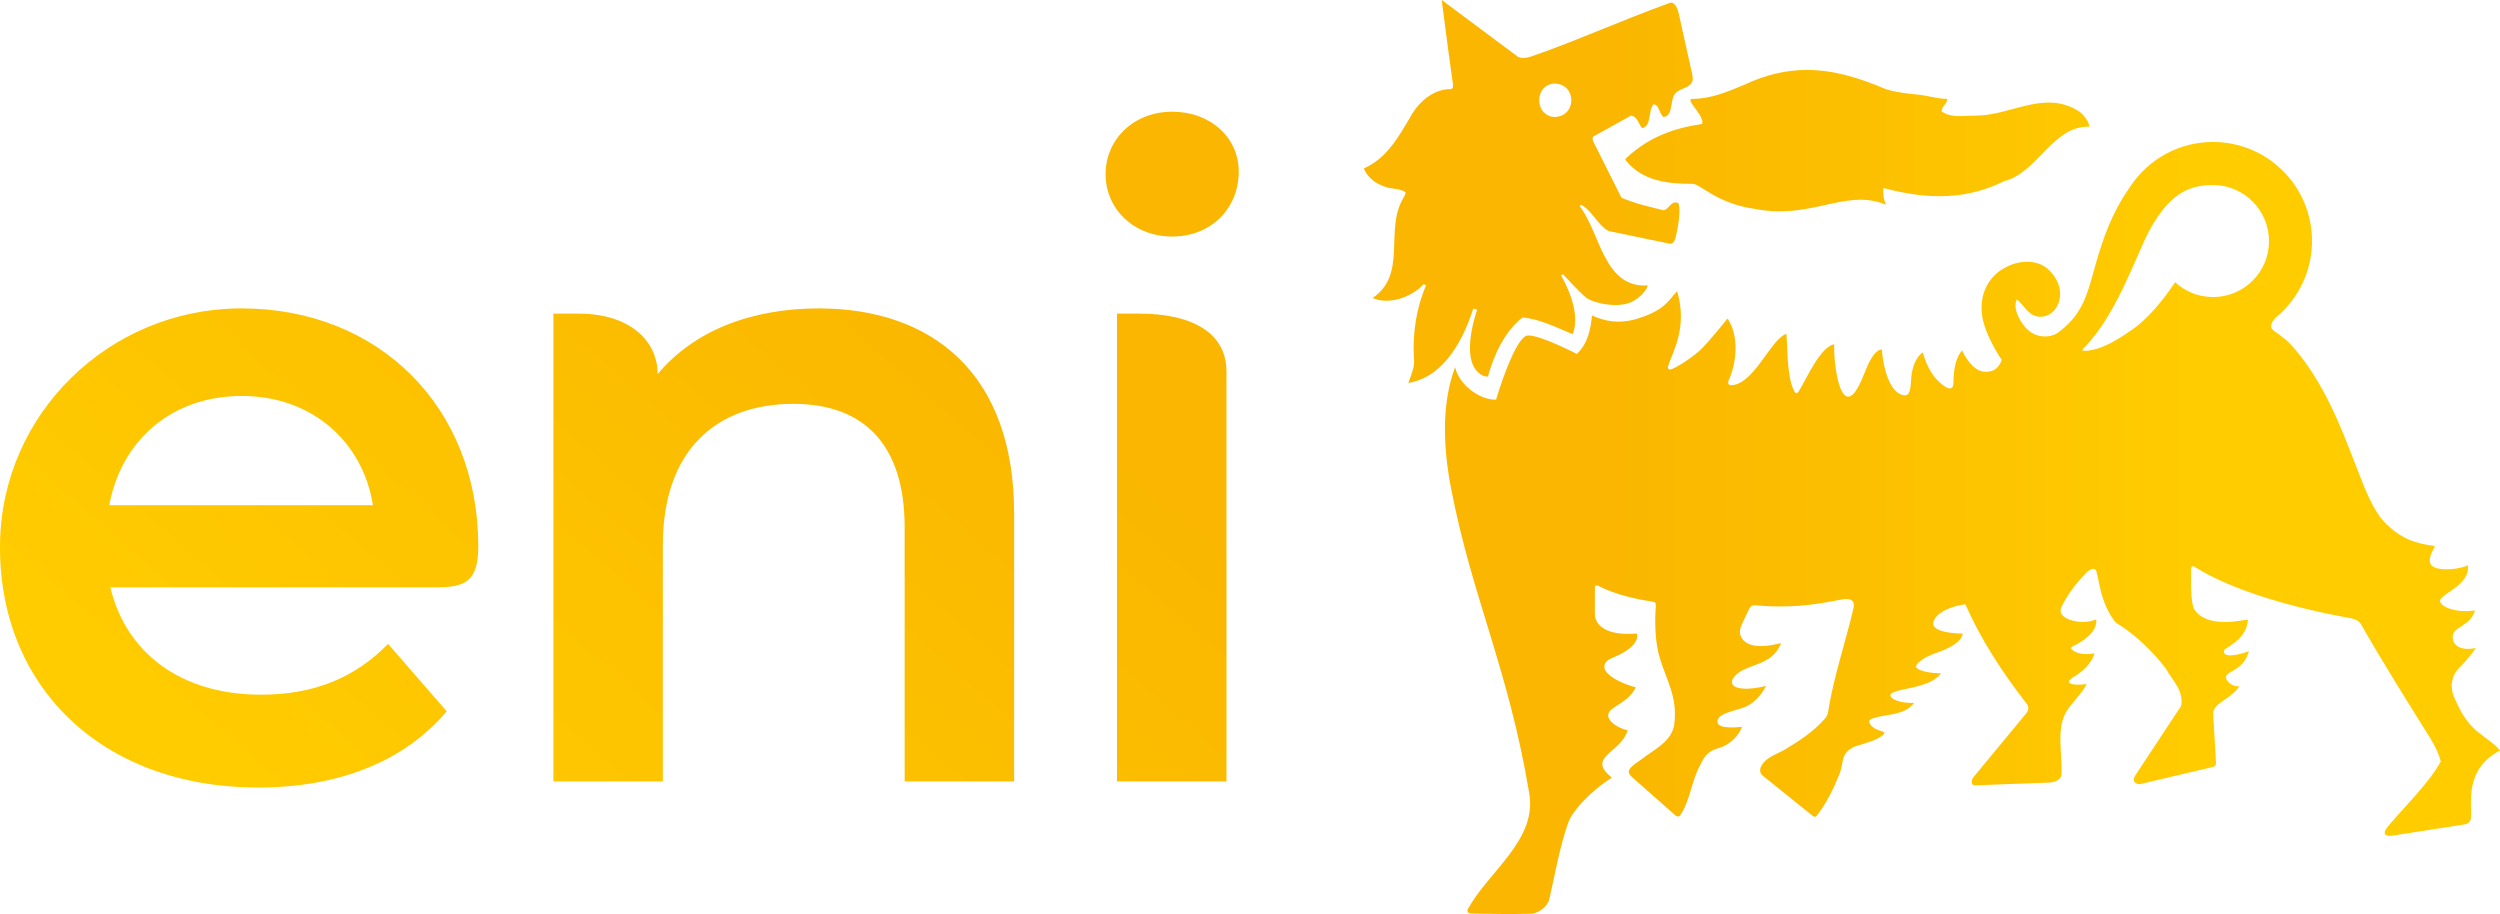
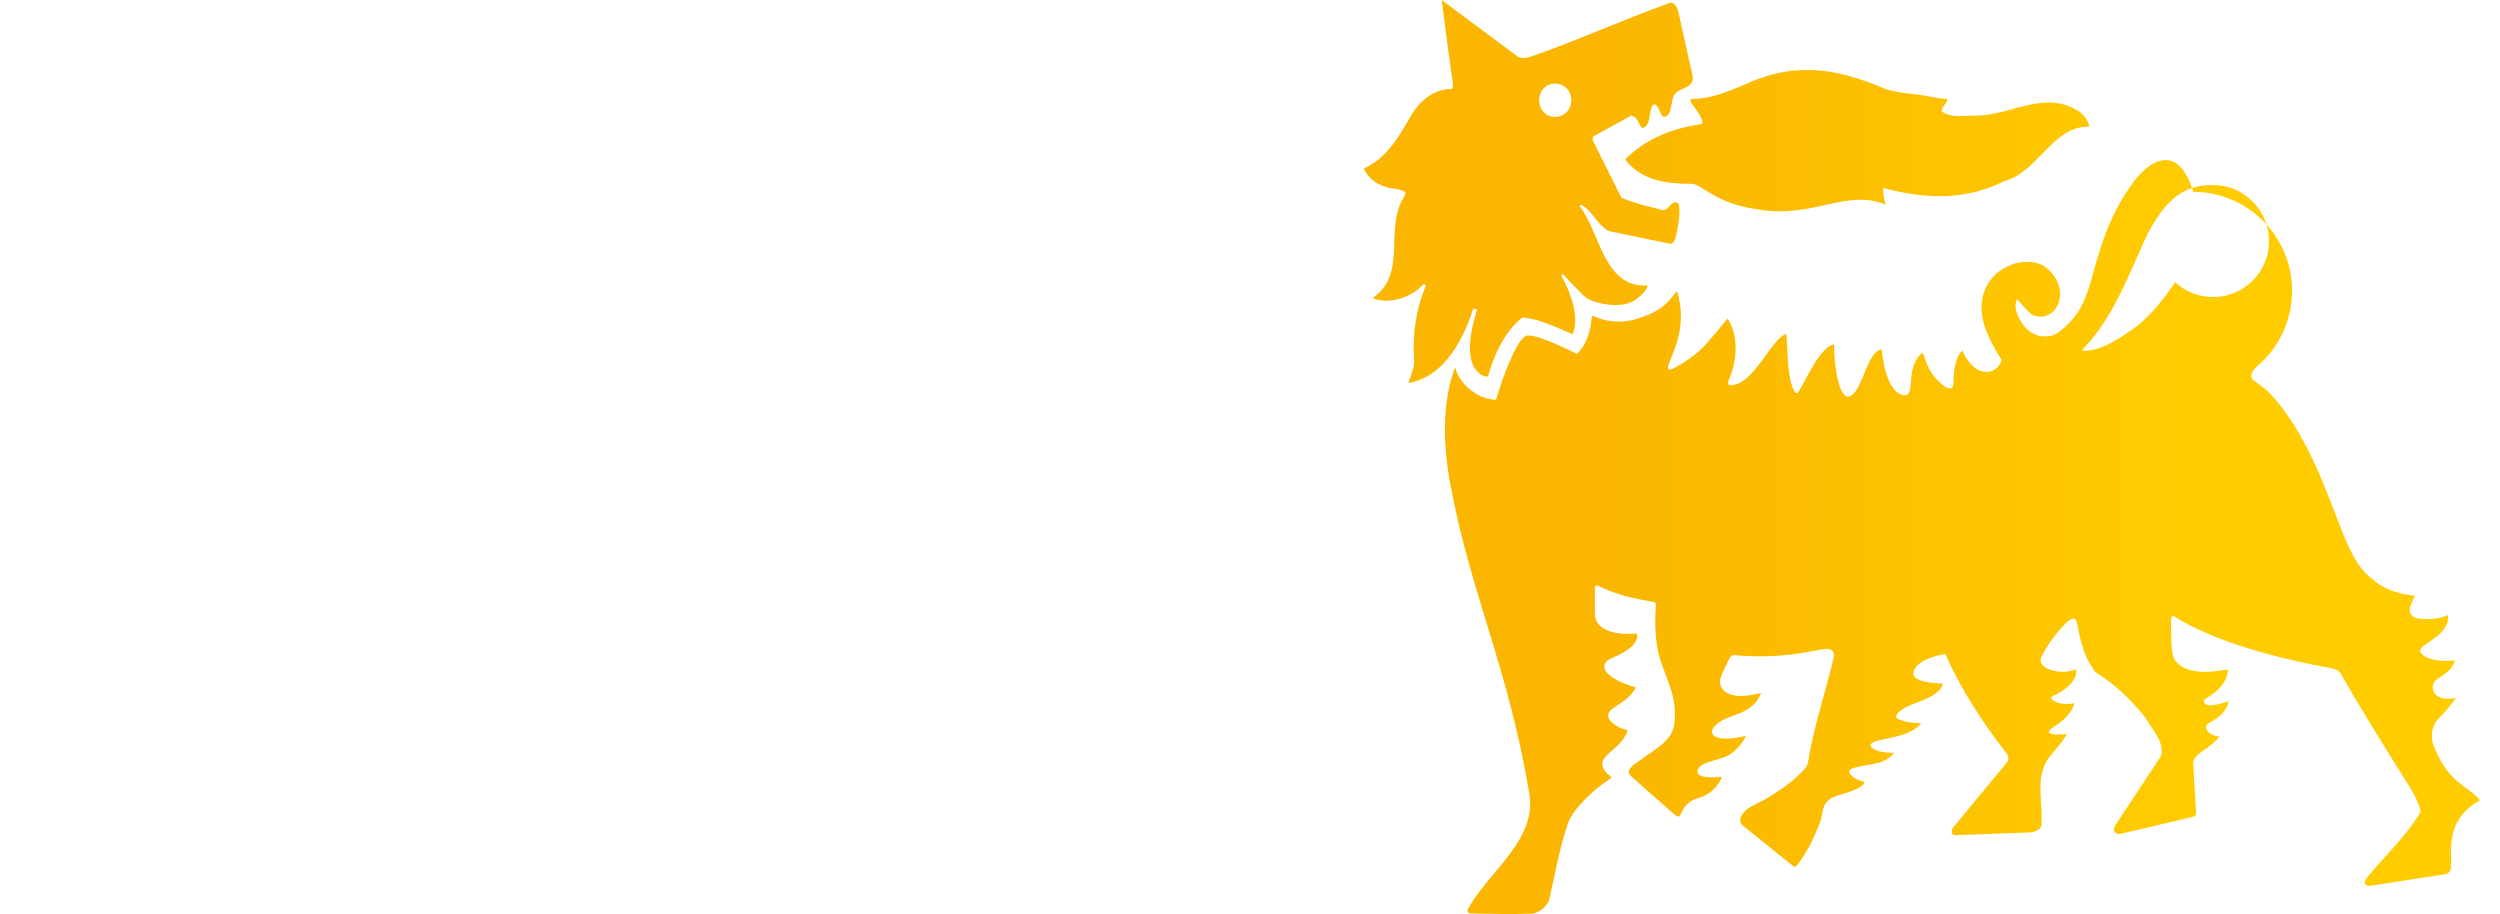
<svg xmlns="http://www.w3.org/2000/svg" xmlns:xlink="http://www.w3.org/1999/xlink" version="1.1" id="Livello_1" x="0px" y="0px" width="500px" height="182.802px" viewBox="0 0 500 182.802" xml:space="preserve">
  <g>
    <g>
      <defs>
-         <path id="SVGID_1_" d="M223.4,62.726v93.558h21.895V74.287c0-7.539-6.587-11.561-17.427-11.561H223.4z M48.359,79.193     c14.365,0,24.313,9.519,26.226,21.852H21.859C24.191,88.249,34.166,79.193,48.359,79.193 M47.836,61.68     c-25.995,0.223-47.435,20.952-47.83,46.946c-0.429,28.31,19.983,48.876,51.68,48.876c16.115,0,29.245-5.257,37.658-15.24     l-11.732-13.49c-6.655,6.835-14.888,10.163-25.394,10.163c-16.303,0-27.092-8.593-30.145-21.475h65.248     c5.703,0,8.336-1.184,8.336-8.182c0-27.941-19.974-47.598-47.315-47.598H47.836z M131.531,74.819     c0-6.681-5.626-12.092-15.763-12.092h-5.086v93.558h21.887v-47.306c0-18.748,10.514-28.207,26.106-28.207     c14.031,0,22.255,8.053,22.255,24.7v50.814h21.895v-53.618c0-28.207-16.629-40.986-39.065-40.986     C150.09,61.68,138.71,66.234,131.531,74.819 M221.119,34.828c0,6.981,5.66,12.478,13.319,12.478c7.822,0,13.31-5.66,13.31-12.984     c0-6.818-5.652-11.981-13.31-11.981C226.779,22.341,221.119,27.83,221.119,34.828" />
-       </defs>
+         </defs>
      <clipPath id="SVGID_2_">
        <use xlink:href="#SVGID_1_" overflow="visible" />
      </clipPath>
      <linearGradient id="SVGID_3_" gradientUnits="userSpaceOnUse" x1="5993.893" y1="4367.216" x2="6002.469" y2="4367.216" gradientTransform="matrix(-24.929 28.358 28.358 24.929 25796.285 -278859.906)">
        <stop offset="0" style="stop-color:#FAB600" />
        <stop offset="0.23" style="stop-color:#FAB600" />
        <stop offset="0.743" style="stop-color:#FFCC00" />
        <stop offset="1" style="stop-color:#FFCC00" />
      </linearGradient>
      <polygon clip-path="url(#SVGID_2_)" fill="url(#SVGID_3_)" points="314.771,81.261 139.565,280.564 -67.446,98.583     107.761,-100.721   " />
    </g>
    <g>
      <defs>
-         <path id="SVGID_4_" d="M416.665,69.699c0.206-0.223,0.352-0.352,0.352-0.352c6.398-6.681,10.026-17.83,12.796-23.13     c3.336-6.106,6.698-8.902,11.698-9.185c0.266-0.017,0.832-0.034,1.115-0.026c6.166,0,11.175,5.051,11.175,11.226     s-5.009,11.175-11.183,11.175c-2.933,0-5.6-1.124-7.59-2.967c-2.436,3.628-5.549,7.538-9.099,9.828     c-2.796,1.964-6.141,3.902-9.185,3.902C416.382,70.153,416.468,69.879,416.665,69.699 M426.116,37.221     c-0.172,0.257-0.36,0.532-0.549,0.815c-1.535,2.221-2.787,4.64-3.816,7.084c-4.451,10.857-3.07,16.226-10.3,21.518     c-1.166,0.746-4.125,1.364-6.424-1.192c-1.106-1.389-2.496-3.636-1.672-5.574c0.849,0.566,1.707,2.058,2.736,2.804     c1.115,0.832,2.582,0.866,3.679,0.257c1.51-0.832,2.256-2.487,2.256-4.16c0-2.024-1.123-3.799-2.521-5.026     c-2.23-1.947-5.875-1.672-8.37-0.274c-3.345,1.664-5.283,5.283-4.726,9.46c0.274,2.796,2.324,6.647,3.911,9.005     c-0.146,0.849-1.003,1.964-1.913,2.23c-2.015,0.617-3.422-0.257-4.751-1.998c-0.472-0.643-1.089-1.647-1.192-2.084     c-1.166,1.072-1.784,3.585-1.775,6.518c0,1.372-0.935,1.226-1.629,0.755c-2.418-1.604-3.602-3.851-4.511-6.861     c0,0-1.647,0.875-2.187,4.16c-0.309,1.887,0,4.442-1.398,4.4c-2.959-0.086-4.331-5.532-4.605-9.151     c-1.106,0-2.221,1.672-3.079,3.765c-0.712,1.715-2.144,5.806-3.731,5.652c-1.835-0.18-2.796-6.363-2.719-10.471     c-2.864,0.574-5.54,6.998-7.101,9.442c-0.472,0.763-0.806,0.052-0.806,0.052c-1.501-2.564-1.372-7.873-1.629-11.466     c-0.009-0.154-0.266-0.017-0.266-0.017c-2.959,1.355-6.081,9.391-10.291,10.129c-1.672,0.309-0.961-1.02-0.961-1.02     c1.535-3.473,2.11-8.688-0.266-12.264c0,0-4.151,5.18-5.643,6.466c-1.158,1.012-3.293,2.624-5.394,3.602     c-0.566,0.275-0.763,0.043-0.815-0.034c-0.146-0.223-0.017-0.583-0.017-0.583c0.78-2.59,3.988-7.59,1.775-14.948     c-1.938,2.23-2.779,4.039-8.602,5.72c-3.362,0.823-5.926,0.283-8.43-0.832c-0.197,2.479-0.772,5.583-3.01,7.684     c0,0-7.684-3.962-9.914-3.679c-1.964,0.275-4.854,8.096-6.243,12.821c-3.319,0.12-7.487-3.07-8.19-6.509     c-2.659,7.041-2.461,15.566-0.875,23.936c4.151,21.869,11.535,36.329,15.703,61.346c1.561,9.297-8.036,15.48-12.238,23.027     c0,0-0.566,0.978,0.746,0.978c3.979,0.034,7.453,0.197,12.032,0.026c1.252-0.069,3.13-1.407,3.482-2.959     c1.081-4.64,1.998-10.18,3.662-14.914c0.583-2.187,4.074-6.286,8.773-9.288c0.24-0.146-2.573-1.612-1.664-3.516     c0.858-1.784,3.868-2.882,4.888-5.978c-3.285-0.875-3.808-2.487-3.808-2.487c-0.806-2.213,3.559-2.419,5.437-6.106     c-5.309-1.501-6.115-3.422-6.115-3.422s-0.909-1.535,1.355-2.462c6.132-2.504,4.94-4.888,4.94-4.888     c-6.518,0.532-8.396-1.947-8.37-3.962v-5.223c0-0.78,0.849-0.283,0.849-0.283c3.568,1.801,7.435,2.573,10.926,3.139     c0,0,0.472,0.077,0.42,0.695c-0.24,3.25-0.197,7.393,0.823,10.643c1.415,4.545,3.533,7.744,2.873,13.07     c-0.454,3.542-4.151,5.146-6.381,6.938c-0.926,0.746-3.388,1.972-2.564,3.122c0,0,0.154,0.275,0.48,0.566l8.593,7.581     c0.66,0.592,0.978,0.146,0.978,0.146c2.007-2.804,2.35-6.955,3.988-9.974c0.686-1.261,1.149-2.787,3.559-3.473     c3.868-1.115,4.871-4.322,4.871-4.322c-4.262,0.412-5.129-0.377-4.871-1.338c0.42-1.243,2.161-1.578,4.871-2.41     c3.293-1.02,4.811-4.443,4.811-4.443c-3.653,0.918-5.943,0.592-6.561-0.128c-0.643-0.738,0.137-1.613,0.137-1.613     c2.187-2.839,7.504-1.921,9.425-6.775c0.034-0.077-0.557,0.094-1.458,0.274c-1.818,0.343-4.863,0.695-6.243-1.115     c-1.201-1.587-0.06-2.976,0.806-4.94c0.686-1.544,0.9-1.904,1.715-1.827c8.979,0.798,14.382-0.686,17.701-1.226     c0,0,2.427-0.489,1.998,1.698c-1.638,7.05-3.988,13.739-5.137,21.012c0,0-0.077,0.6-0.609,1.192     c-2.384,2.719-5.171,4.46-7.847,6.081c-1.955,1.175-4.031,1.595-4.966,3.585c0,0-0.472,1.038,0.369,1.715l10.034,8.079     c0.489,0.403,0.789-0.069,0.789-0.069c1.93-2.393,3.456-5.592,4.563-8.388c0.729-1.801,0.377-3.242,1.466-4.357     c0,0,0.643-0.789,1.938-1.192c1.544-0.48,4.408-1.209,5.412-2.341c0.746-0.849-1.801-0.334-2.839-2.247     c-0.394-0.729,0.892-0.995,0.892-0.995c2.882-0.892,6.123-0.506,8.027-3.019c-3.799,0.06-5.24-1.269-4.571-1.852     c1.286-1.141,7.753-1.02,9.974-4.073c-0.463,0-3.568-0.06-4.785-0.986c-0.429-0.317-0.094-0.72-0.094-0.72     c0.892-1.389,3.902-2.367,3.902-2.367c5.583-1.921,5.266-3.876,5.266-3.876c-1.955,0-6.278-0.386-5.832-2.273     c0.532-2.178,4.159-3.31,6.398-3.593c3.062,6.964,7.213,13.353,11.921,19.46c0.352,0.463,1.132,1.201,0.309,2.29l-10.574,12.796     c-0.523,0.6-0.617,1.672,0.274,1.672l15.06-0.557c1.055-0.129,1.938-0.557,2.221-1.389c0.275-4.177-1.072-8.773,0.823-12.521     c0.832-1.672,3.525-4.022,4.22-5.849c-0.695,0.3-5.583,0.455-2.59-1.355c3.696-2.23,4.159-4.734,4.159-4.734     c-1.449,0.283-3.422,0.274-4.511-0.755c-0.429-0.403,0.189-0.652,0.189-0.652c1.827-0.866,4.957-2.779,4.674-5.377     c-1.87,0.729-3.636,0.54-4.691,0.257c-1.741-0.463-2.89-1.415-2.273-2.719c1.244-2.616,3.105-4.974,5.034-6.921     c0.78-0.729,1.707-1.106,1.955-0.232c0.652,2.298,0.883,6.501,3.859,10.232c3.611,2.221,6.972,5.274,10.017,9.194     c1.398,2.504,3.636,4.443,3.079,7.487l-9.185,13.928c0,0-0.523,0.763-0.154,1.261c0.352,0.472,0.841,0.523,1.166,0.446     l14.297-3.362c0,0,0.472-0.086,0.703-0.343c0.146-0.172,0.146-0.48,0.146-0.48l-0.566-9.88c0-2.153,3.113-2.607,5.274-5.463     c-1.269,0.069-2.496-0.763-2.693-1.664c-0.334-1.467,3.422-1.226,4.571-5.386c-2.178,0.78-4.545,1.269-4.966,0.317     c-0.197-0.489,0.326-0.806,0.326-0.806c2.693-1.69,4.194-3.148,4.451-5.815c-1.046,0.026-8.053,1.87-10.669-1.947     c-0.875-1.278-0.729-6.106-0.72-8.156c0,0-0.026-0.72,0.557-0.549c8.079,5.094,20.574,8.413,31.432,10.386     c0,0,1.449,0.223,1.955,1.115c4.451,7.796,8.911,14.888,13.705,22.547c1.123,1.793,1.912,3.439,2.298,4.991     c-2.513,4.46-6.947,8.679-10.523,12.916c-1.381,1.638-0.472,2.084,0.729,1.912l14.674-2.281c0,0,0.926-0.094,1.132-1.124     c0.274-3.319-1.364-9.785,5.832-13.645c-1.124-1.389-2.556-2.187-4.417-3.696c-2.684-2.178-3.774-4.777-4.803-7.05     c0,0-1.475-3.225,1.055-5.763c2.316-2.307,3.319-3.988,3.319-3.988c-2.787,0.609-4.683-0.343-4.614-2.316     c0.069-1.99,3.568-1.99,4.443-5.197c-3.611,0.54-6.612-0.566-6.964-1.775c-0.412-1.424,6.106-3.096,5.549-7.273     c-1.389,0.832-5.549,1.184-6.921,0.317c-1.853-1.175,0.618-4.125,0.266-4.168c-3.988-0.48-6.75-1.527-9.751-4.468     c-1.758-1.715-3.165-4.606-4.168-6.964c-3.911-9.751-6.972-19.485-13.928-27.838c-1.672-1.947-2.23-2.238-4.46-3.902     c-0.72-0.549-0.429-1.758,1.072-2.976c0.326-0.257,0.66-0.574,0.986-0.9c3.542-3.576,5.738-8.508,5.738-13.936     c0-10.943-8.868-19.803-19.794-19.803C435.721,28.387,429.658,31.895,426.116,37.221 M348.784,16.99     c-3.345,1.389-6.681,2.787-10.3,2.787c-1.672,0,2.487,3.336,1.947,5.009c-5.566,0.849-10.583,2.496-15.317,6.964v0.275     c3.336,4.185,8.362,4.743,13.37,4.743c1.655,0,4.725,3.902,12.521,5.017c5.36,1.038,9.674,0.18,13.585-0.686     c4.408-0.961,8.31-1.938,12.59-0.163c-0.549-1.398-0.549-2.23-0.549-3.345c9.477,2.521,16.99,2.221,24.245-1.381     c6.664-1.681,9.734-11.149,16.972-10.858c0-1.123-1.389-2.796-2.496-3.362c-6.689-3.885-13.387,1.124-20.06,1.124     c-2.521,0-5.026,0.557-6.964-0.84c0-1.106,1.115-1.398,1.115-2.496c-1.664,0-3.636-0.557-5.566-0.84c0,0-4.185-0.283-6.698-1.106     c-5.292-2.247-10.394-3.842-15.789-3.842C357.412,13.988,353.269,14.854,348.784,16.99 M307.841,20.043     c0-1.938,1.389-3.328,3.07-3.328c1.947,0,3.345,1.389,3.345,3.328c0,1.947-1.398,3.345-3.345,3.345     C309.231,23.387,307.841,21.989,307.841,20.043 M290.569,16.715c0.112,0.729-0.026,1.115-0.54,1.115     c-3.079,0-6.012,2.17-7.804,5.283c-2.624,4.528-5.017,8.636-9.468,10.574c0.832,1.964,2.496,3.079,4.177,3.628     c1.381,0.557,2.779,0.274,4.177,1.115c0,0.557-0.283,0.84-0.566,1.381c-3.611,6.407,0.935,15.051-6.02,19.794     c3.07,1.381,7.701,0,10.206-2.787l0.489,0.249c-1.947,4.443-2.719,9.58-2.444,14.511c0,0,0.215,1.158-0.274,2.607     c0,0-0.515,1.595-0.832,2.41c8.936-1.466,12.298-12.924,12.984-14.88l0.78,0.206c0,0-2.976,8.276-0.386,11.878     c0.566,0.797,1.561,1.612,2.547,1.509c1.055-4.005,3.293-9.039,6.904-11.81c3.345,0.266,6.689,1.947,10.026,3.336     c1.964-4.734-2.307-11.724-2.307-11.724l0.36-0.274l0.557,0.583c0,0,2.779,3.053,4.185,4.185c1.655,1.106,6.681,2.204,9.46,0.549     c0.995-0.592,2.504-1.947,2.779-3.062c-8.911,0.549-9.468-10.592-13.645-15.875l0.283-0.283c2.23,1.115,3.353,4.185,5.574,5.283     c0,0,11.689,2.418,12.178,2.521c0.806,0.171,1.132-1.115,1.132-1.115c0.103-0.394,1.226-4.82,0.618-6.955     c-1.389-0.858-1.955,1.381-3.062,1.381c-3.079-0.832-5.017-1.115-8.353-2.513l-5.583-11.141c-0.412-0.832,0-1.115,0-1.115     l7.521-4.168c1.398,0.274,1.398,1.672,2.23,2.521c1.955-0.575,1.106-3.362,2.23-4.76c1.106,0,1.106,1.681,1.955,2.513     c1.938,0,1.381-3.053,2.23-4.451c1.115-1.664,4.177-1.106,3.619-3.894l-2.787-12.538c-0.343-1.483-1.141-2.17-1.681-1.947     c-10.017,3.619-17.821,7.247-27.298,10.574c-0.832,0.283-1.947,0.703-3.053,0.283L288.339,0     C289.179,6.672,290.029,12.821,290.569,16.715" />
+         <path id="SVGID_4_" d="M416.665,69.699c0.206-0.223,0.352-0.352,0.352-0.352c6.398-6.681,10.026-17.83,12.796-23.13     c3.336-6.106,6.698-8.902,11.698-9.185c0.266-0.017,0.832-0.034,1.115-0.026c6.166,0,11.175,5.051,11.175,11.226     s-5.009,11.175-11.183,11.175c-2.933,0-5.6-1.124-7.59-2.967c-2.436,3.628-5.549,7.538-9.099,9.828     c-2.796,1.964-6.141,3.902-9.185,3.902C416.382,70.153,416.468,69.879,416.665,69.699 M426.116,37.221     c-0.172,0.257-0.36,0.532-0.549,0.815c-1.535,2.221-2.787,4.64-3.816,7.084c-4.451,10.857-3.07,16.226-10.3,21.518     c-1.166,0.746-4.125,1.364-6.424-1.192c-1.106-1.389-2.496-3.636-1.672-5.574c0.849,0.566,1.707,2.058,2.736,2.804     c1.115,0.832,2.582,0.866,3.679,0.257c1.51-0.832,2.256-2.487,2.256-4.16c0-2.024-1.123-3.799-2.521-5.026     c-2.23-1.947-5.875-1.672-8.37-0.274c-3.345,1.664-5.283,5.283-4.726,9.46c0.274,2.796,2.324,6.647,3.911,9.005     c-0.146,0.849-1.003,1.964-1.913,2.23c-2.015,0.617-3.422-0.257-4.751-1.998c-0.472-0.643-1.089-1.647-1.192-2.084     c-1.166,1.072-1.784,3.585-1.775,6.518c0,1.372-0.935,1.226-1.629,0.755c-2.418-1.604-3.602-3.851-4.511-6.861     c0,0-1.647,0.875-2.187,4.16c-0.309,1.887,0,4.442-1.398,4.4c-2.959-0.086-4.331-5.532-4.605-9.151     c-1.106,0-2.221,1.672-3.079,3.765c-0.712,1.715-2.144,5.806-3.731,5.652c-1.835-0.18-2.796-6.363-2.719-10.471     c-2.864,0.574-5.54,6.998-7.101,9.442c-0.472,0.763-0.806,0.052-0.806,0.052c-1.501-2.564-1.372-7.873-1.629-11.466     c-0.009-0.154-0.266-0.017-0.266-0.017c-2.959,1.355-6.081,9.391-10.291,10.129c-1.672,0.309-0.961-1.02-0.961-1.02     c1.535-3.473,2.11-8.688-0.266-12.264c0,0-4.151,5.18-5.643,6.466c-1.158,1.012-3.293,2.624-5.394,3.602     c-0.566,0.275-0.763,0.043-0.815-0.034c-0.146-0.223-0.017-0.583-0.017-0.583c0.78-2.59,3.988-7.59,1.775-14.948     c-1.938,2.23-2.779,4.039-8.602,5.72c-3.362,0.823-5.926,0.283-8.43-0.832c-0.197,2.479-0.772,5.583-3.01,7.684     c0,0-7.684-3.962-9.914-3.679c-1.964,0.275-4.854,8.096-6.243,12.821c-3.319,0.12-7.487-3.07-8.19-6.509     c-2.659,7.041-2.461,15.566-0.875,23.936c4.151,21.869,11.535,36.329,15.703,61.346c1.561,9.297-8.036,15.48-12.238,23.027     c0,0-0.566,0.978,0.746,0.978c3.979,0.034,7.453,0.197,12.032,0.026c1.252-0.069,3.13-1.407,3.482-2.959     c1.081-4.64,1.998-10.18,3.662-14.914c0.583-2.187,4.074-6.286,8.773-9.288c0.24-0.146-2.573-1.612-1.664-3.516     c0.858-1.784,3.868-2.882,4.888-5.978c-3.285-0.875-3.808-2.487-3.808-2.487c-0.806-2.213,3.559-2.419,5.437-6.106     c-5.309-1.501-6.115-3.422-6.115-3.422s-0.909-1.535,1.355-2.462c6.132-2.504,4.94-4.888,4.94-4.888     c-6.518,0.532-8.396-1.947-8.37-3.962v-5.223c0-0.78,0.849-0.283,0.849-0.283c3.568,1.801,7.435,2.573,10.926,3.139     c0,0,0.472,0.077,0.42,0.695c-0.24,3.25-0.197,7.393,0.823,10.643c1.415,4.545,3.533,7.744,2.873,13.07     c-0.454,3.542-4.151,5.146-6.381,6.938c-0.926,0.746-3.388,1.972-2.564,3.122c0,0,0.154,0.275,0.48,0.566l8.593,7.581     c0.66,0.592,0.978,0.146,0.978,0.146c0.686-1.261,1.149-2.787,3.559-3.473     c3.868-1.115,4.871-4.322,4.871-4.322c-4.262,0.412-5.129-0.377-4.871-1.338c0.42-1.243,2.161-1.578,4.871-2.41     c3.293-1.02,4.811-4.443,4.811-4.443c-3.653,0.918-5.943,0.592-6.561-0.128c-0.643-0.738,0.137-1.613,0.137-1.613     c2.187-2.839,7.504-1.921,9.425-6.775c0.034-0.077-0.557,0.094-1.458,0.274c-1.818,0.343-4.863,0.695-6.243-1.115     c-1.201-1.587-0.06-2.976,0.806-4.94c0.686-1.544,0.9-1.904,1.715-1.827c8.979,0.798,14.382-0.686,17.701-1.226     c0,0,2.427-0.489,1.998,1.698c-1.638,7.05-3.988,13.739-5.137,21.012c0,0-0.077,0.6-0.609,1.192     c-2.384,2.719-5.171,4.46-7.847,6.081c-1.955,1.175-4.031,1.595-4.966,3.585c0,0-0.472,1.038,0.369,1.715l10.034,8.079     c0.489,0.403,0.789-0.069,0.789-0.069c1.93-2.393,3.456-5.592,4.563-8.388c0.729-1.801,0.377-3.242,1.466-4.357     c0,0,0.643-0.789,1.938-1.192c1.544-0.48,4.408-1.209,5.412-2.341c0.746-0.849-1.801-0.334-2.839-2.247     c-0.394-0.729,0.892-0.995,0.892-0.995c2.882-0.892,6.123-0.506,8.027-3.019c-3.799,0.06-5.24-1.269-4.571-1.852     c1.286-1.141,7.753-1.02,9.974-4.073c-0.463,0-3.568-0.06-4.785-0.986c-0.429-0.317-0.094-0.72-0.094-0.72     c0.892-1.389,3.902-2.367,3.902-2.367c5.583-1.921,5.266-3.876,5.266-3.876c-1.955,0-6.278-0.386-5.832-2.273     c0.532-2.178,4.159-3.31,6.398-3.593c3.062,6.964,7.213,13.353,11.921,19.46c0.352,0.463,1.132,1.201,0.309,2.29l-10.574,12.796     c-0.523,0.6-0.617,1.672,0.274,1.672l15.06-0.557c1.055-0.129,1.938-0.557,2.221-1.389c0.275-4.177-1.072-8.773,0.823-12.521     c0.832-1.672,3.525-4.022,4.22-5.849c-0.695,0.3-5.583,0.455-2.59-1.355c3.696-2.23,4.159-4.734,4.159-4.734     c-1.449,0.283-3.422,0.274-4.511-0.755c-0.429-0.403,0.189-0.652,0.189-0.652c1.827-0.866,4.957-2.779,4.674-5.377     c-1.87,0.729-3.636,0.54-4.691,0.257c-1.741-0.463-2.89-1.415-2.273-2.719c1.244-2.616,3.105-4.974,5.034-6.921     c0.78-0.729,1.707-1.106,1.955-0.232c0.652,2.298,0.883,6.501,3.859,10.232c3.611,2.221,6.972,5.274,10.017,9.194     c1.398,2.504,3.636,4.443,3.079,7.487l-9.185,13.928c0,0-0.523,0.763-0.154,1.261c0.352,0.472,0.841,0.523,1.166,0.446     l14.297-3.362c0,0,0.472-0.086,0.703-0.343c0.146-0.172,0.146-0.48,0.146-0.48l-0.566-9.88c0-2.153,3.113-2.607,5.274-5.463     c-1.269,0.069-2.496-0.763-2.693-1.664c-0.334-1.467,3.422-1.226,4.571-5.386c-2.178,0.78-4.545,1.269-4.966,0.317     c-0.197-0.489,0.326-0.806,0.326-0.806c2.693-1.69,4.194-3.148,4.451-5.815c-1.046,0.026-8.053,1.87-10.669-1.947     c-0.875-1.278-0.729-6.106-0.72-8.156c0,0-0.026-0.72,0.557-0.549c8.079,5.094,20.574,8.413,31.432,10.386     c0,0,1.449,0.223,1.955,1.115c4.451,7.796,8.911,14.888,13.705,22.547c1.123,1.793,1.912,3.439,2.298,4.991     c-2.513,4.46-6.947,8.679-10.523,12.916c-1.381,1.638-0.472,2.084,0.729,1.912l14.674-2.281c0,0,0.926-0.094,1.132-1.124     c0.274-3.319-1.364-9.785,5.832-13.645c-1.124-1.389-2.556-2.187-4.417-3.696c-2.684-2.178-3.774-4.777-4.803-7.05     c0,0-1.475-3.225,1.055-5.763c2.316-2.307,3.319-3.988,3.319-3.988c-2.787,0.609-4.683-0.343-4.614-2.316     c0.069-1.99,3.568-1.99,4.443-5.197c-3.611,0.54-6.612-0.566-6.964-1.775c-0.412-1.424,6.106-3.096,5.549-7.273     c-1.389,0.832-5.549,1.184-6.921,0.317c-1.853-1.175,0.618-4.125,0.266-4.168c-3.988-0.48-6.75-1.527-9.751-4.468     c-1.758-1.715-3.165-4.606-4.168-6.964c-3.911-9.751-6.972-19.485-13.928-27.838c-1.672-1.947-2.23-2.238-4.46-3.902     c-0.72-0.549-0.429-1.758,1.072-2.976c0.326-0.257,0.66-0.574,0.986-0.9c3.542-3.576,5.738-8.508,5.738-13.936     c0-10.943-8.868-19.803-19.794-19.803C435.721,28.387,429.658,31.895,426.116,37.221 M348.784,16.99     c-3.345,1.389-6.681,2.787-10.3,2.787c-1.672,0,2.487,3.336,1.947,5.009c-5.566,0.849-10.583,2.496-15.317,6.964v0.275     c3.336,4.185,8.362,4.743,13.37,4.743c1.655,0,4.725,3.902,12.521,5.017c5.36,1.038,9.674,0.18,13.585-0.686     c4.408-0.961,8.31-1.938,12.59-0.163c-0.549-1.398-0.549-2.23-0.549-3.345c9.477,2.521,16.99,2.221,24.245-1.381     c6.664-1.681,9.734-11.149,16.972-10.858c0-1.123-1.389-2.796-2.496-3.362c-6.689-3.885-13.387,1.124-20.06,1.124     c-2.521,0-5.026,0.557-6.964-0.84c0-1.106,1.115-1.398,1.115-2.496c-1.664,0-3.636-0.557-5.566-0.84c0,0-4.185-0.283-6.698-1.106     c-5.292-2.247-10.394-3.842-15.789-3.842C357.412,13.988,353.269,14.854,348.784,16.99 M307.841,20.043     c0-1.938,1.389-3.328,3.07-3.328c1.947,0,3.345,1.389,3.345,3.328c0,1.947-1.398,3.345-3.345,3.345     C309.231,23.387,307.841,21.989,307.841,20.043 M290.569,16.715c0.112,0.729-0.026,1.115-0.54,1.115     c-3.079,0-6.012,2.17-7.804,5.283c-2.624,4.528-5.017,8.636-9.468,10.574c0.832,1.964,2.496,3.079,4.177,3.628     c1.381,0.557,2.779,0.274,4.177,1.115c0,0.557-0.283,0.84-0.566,1.381c-3.611,6.407,0.935,15.051-6.02,19.794     c3.07,1.381,7.701,0,10.206-2.787l0.489,0.249c-1.947,4.443-2.719,9.58-2.444,14.511c0,0,0.215,1.158-0.274,2.607     c0,0-0.515,1.595-0.832,2.41c8.936-1.466,12.298-12.924,12.984-14.88l0.78,0.206c0,0-2.976,8.276-0.386,11.878     c0.566,0.797,1.561,1.612,2.547,1.509c1.055-4.005,3.293-9.039,6.904-11.81c3.345,0.266,6.689,1.947,10.026,3.336     c1.964-4.734-2.307-11.724-2.307-11.724l0.36-0.274l0.557,0.583c0,0,2.779,3.053,4.185,4.185c1.655,1.106,6.681,2.204,9.46,0.549     c0.995-0.592,2.504-1.947,2.779-3.062c-8.911,0.549-9.468-10.592-13.645-15.875l0.283-0.283c2.23,1.115,3.353,4.185,5.574,5.283     c0,0,11.689,2.418,12.178,2.521c0.806,0.171,1.132-1.115,1.132-1.115c0.103-0.394,1.226-4.82,0.618-6.955     c-1.389-0.858-1.955,1.381-3.062,1.381c-3.079-0.832-5.017-1.115-8.353-2.513l-5.583-11.141c-0.412-0.832,0-1.115,0-1.115     l7.521-4.168c1.398,0.274,1.398,1.672,2.23,2.521c1.955-0.575,1.106-3.362,2.23-4.76c1.106,0,1.106,1.681,1.955,2.513     c1.938,0,1.381-3.053,2.23-4.451c1.115-1.664,4.177-1.106,3.619-3.894l-2.787-12.538c-0.343-1.483-1.141-2.17-1.681-1.947     c-10.017,3.619-17.821,7.247-27.298,10.574c-0.832,0.283-1.947,0.703-3.053,0.283L288.339,0     C289.179,6.672,290.029,12.821,290.569,16.715" />
      </defs>
      <clipPath id="SVGID_5_">
        <use xlink:href="#SVGID_4_" overflow="visible" />
      </clipPath>
      <linearGradient id="SVGID_6_" gradientUnits="userSpaceOnUse" x1="5749.664" y1="4713.623" x2="5758.24" y2="4713.623" gradientTransform="matrix(26.497 0 0 -26.497 -152078.734 124990.477)">
        <stop offset="0" style="stop-color:#FAB600" />
        <stop offset="0.23" style="stop-color:#FAB600" />
        <stop offset="0.743" style="stop-color:#FFCC00" />
        <stop offset="1" style="stop-color:#FFCC00" />
      </linearGradient>
      <rect x="272.756" y="0" clip-path="url(#SVGID_5_)" fill="url(#SVGID_6_)" width="227.244" height="182.897" />
    </g>
  </g>
</svg>